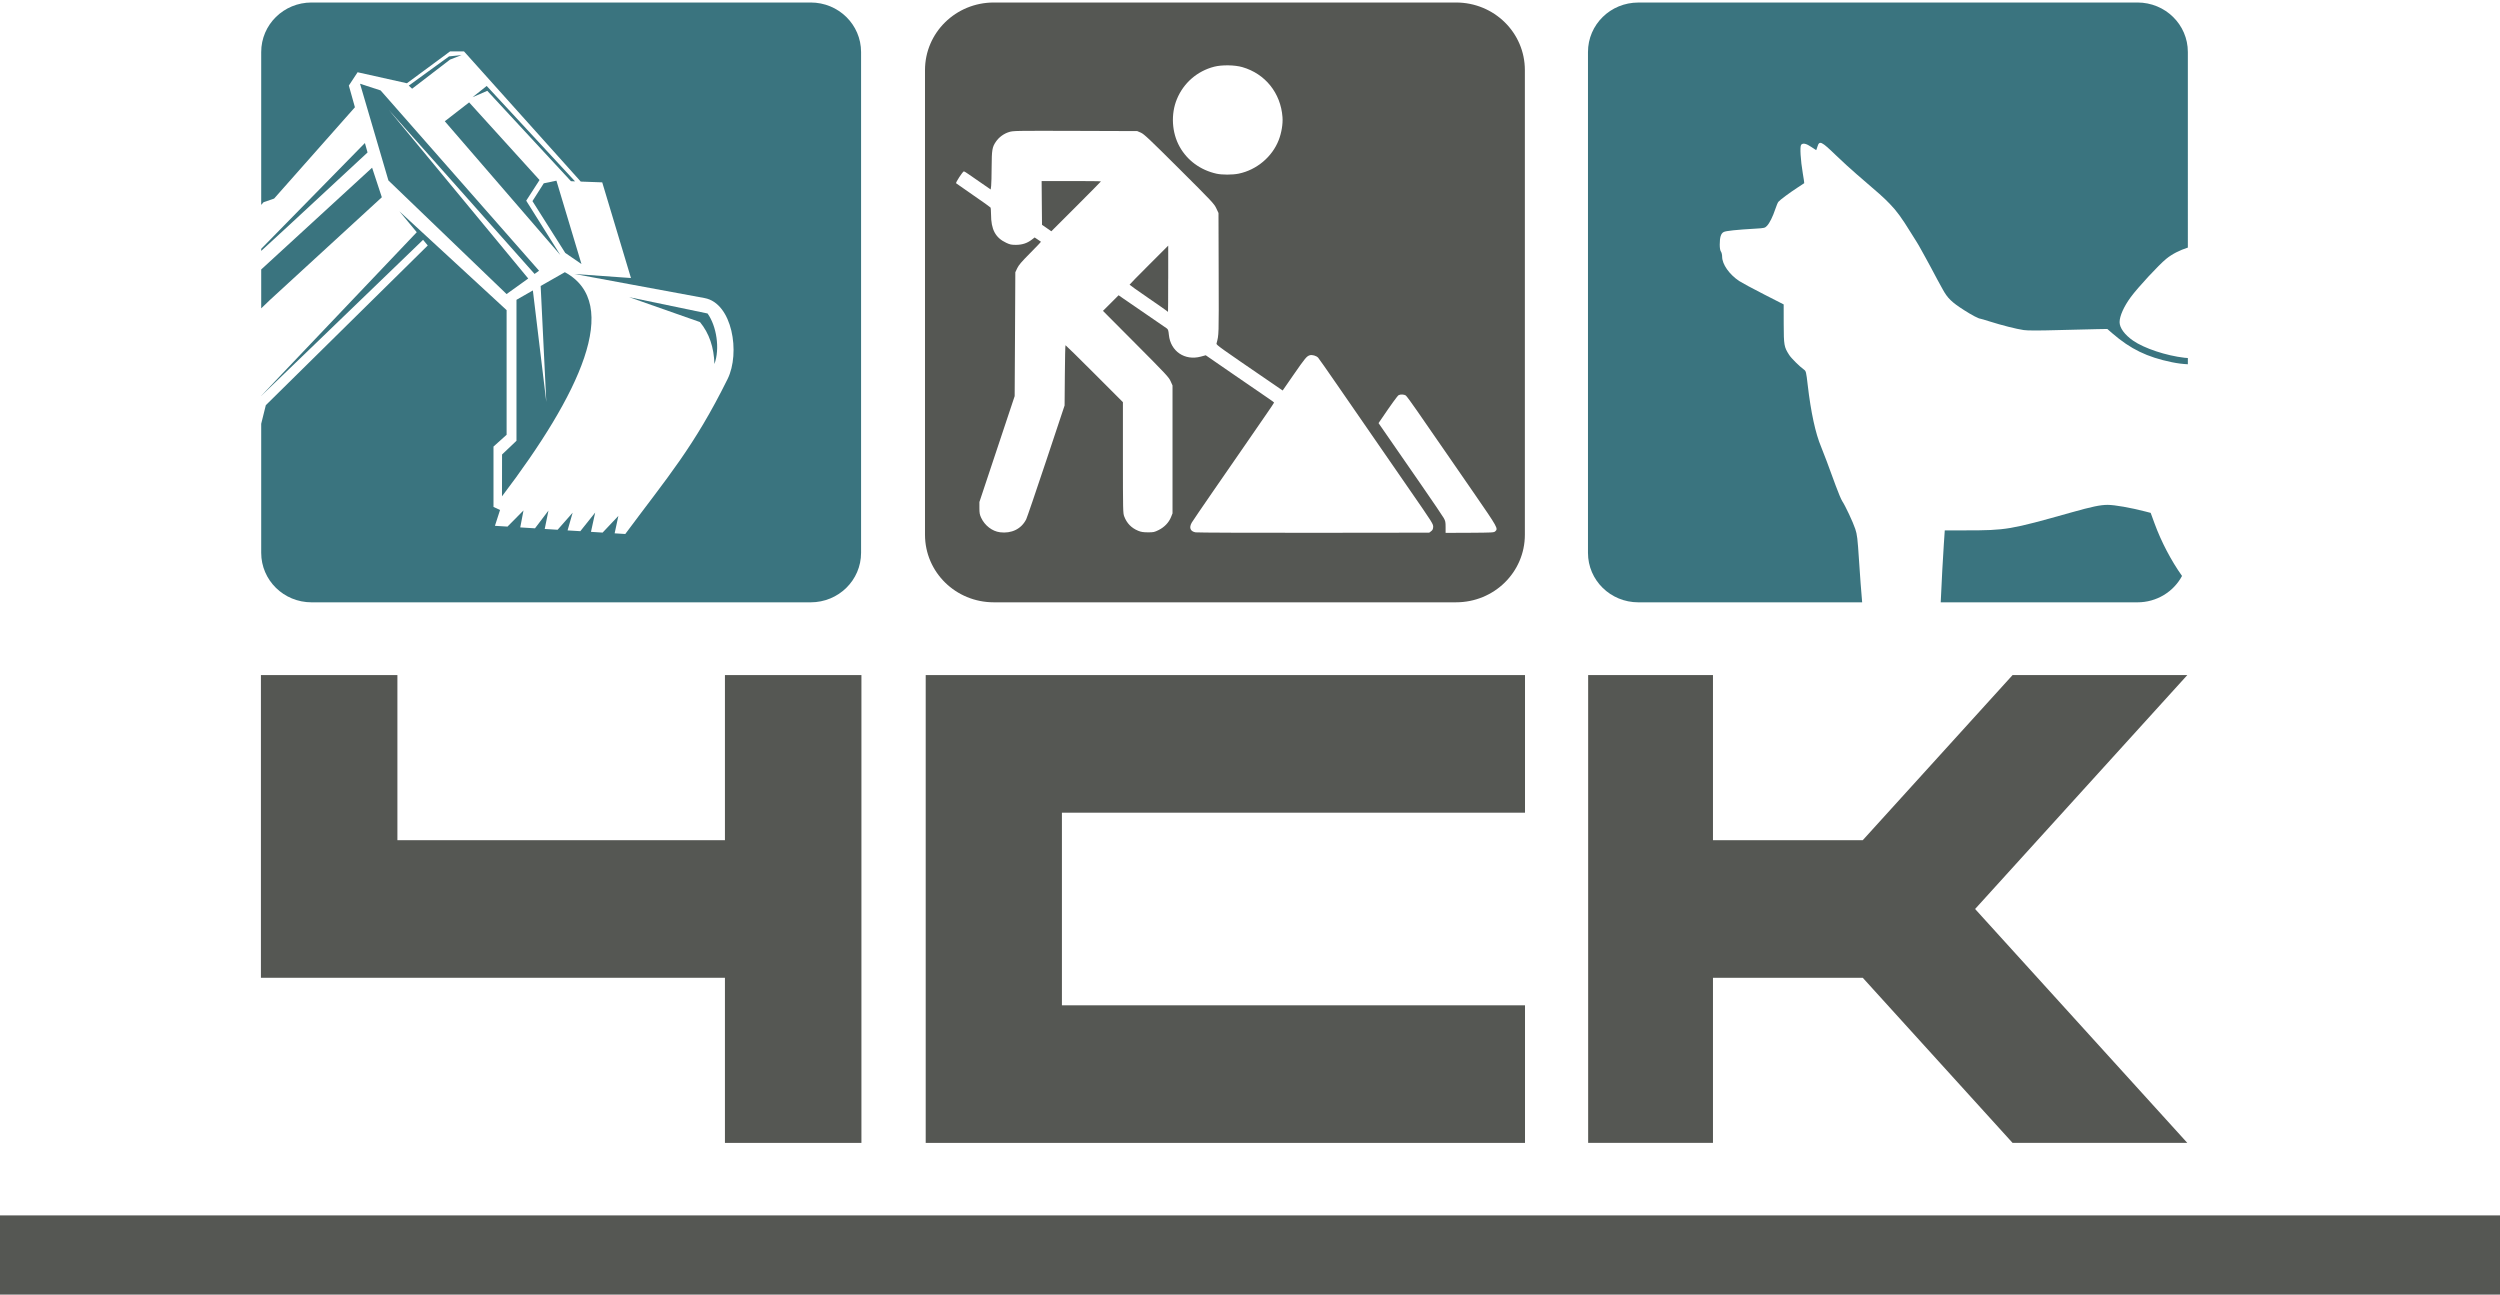
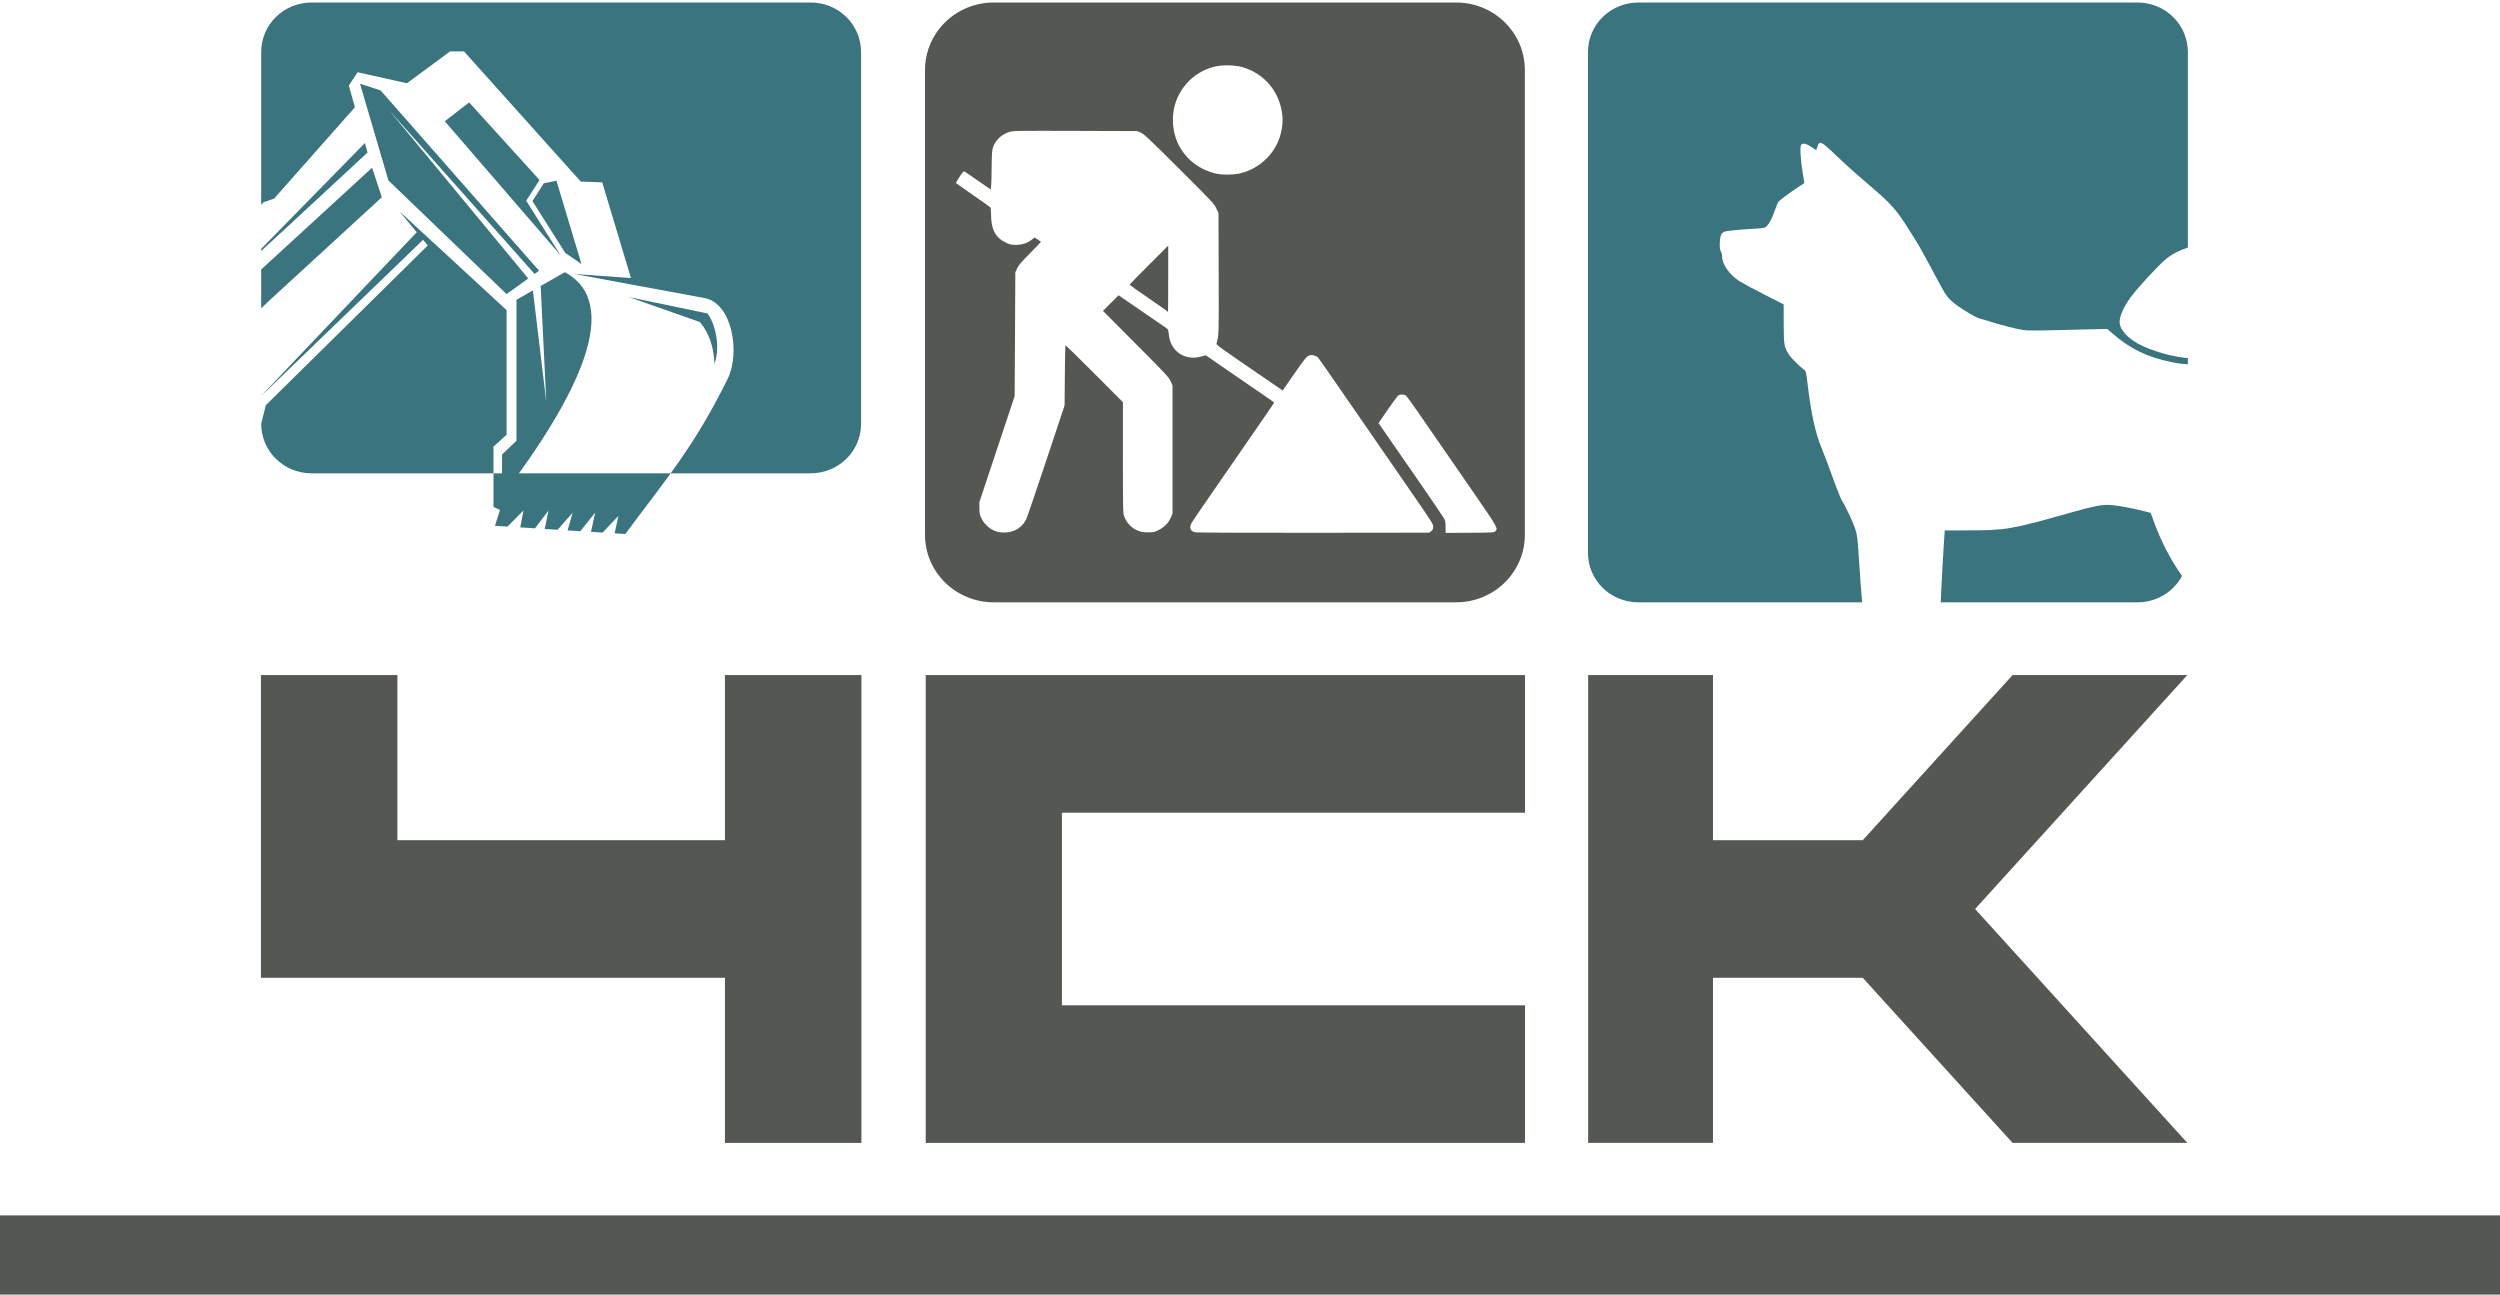
<svg xmlns="http://www.w3.org/2000/svg" id="Layer_1" version="1.1" viewBox="0 0 276.965 143.422">
  <defs>
    <style>
      .st0 {
        fill: #555753;
      }

      .st1 {
        fill: #3a747f;
      }
    </style>
  </defs>
  <g>
    <path class="st1" d="M239.984,28.679c.664-.543,1.493-.957,2.399-1.25V5.761c0-3.035-2.492-5.484-5.586-5.484l-55.289.004c-3.094,0-5.582,2.445-5.582,5.484v55.481c0,3.039,2.488,5.484,5.582,5.484h24.793c-.113-1.293-.227-2.777-.348-4.652-.16-2.449-.207-2.848-.414-3.473-.258-.773-1.109-2.586-1.445-3.082-.113-.172-.442-.945-.723-1.719-.781-2.156-1.348-3.652-1.613-4.293-.629-1.488-1.137-3.832-1.488-6.855-.172-1.48-.188-1.539-.426-1.715-.485-.347-1.406-1.265-1.633-1.625-.563-.879-.594-1.07-.602-3.426l-.003-2.164-2.211-1.129c-1.219-.621-2.438-1.281-2.719-1.464-1.098-.735-1.879-1.848-1.887-2.684,0-.223-.062-.484-.137-.582-.082-.113-.129-.387-.129-.766,0-.824.129-1.238.442-1.398.242-.129,1.418-.25,3.566-.375.938-.055,1-.07,1.231-.313.293-.316.633-1.0.922-1.863.117-.359.269-.719.339-.797.168-.207,1.254-1.011,2.114-1.57.394-.258.734-.481.746-.492.012-.016-.059-.508-.16-1.098-.246-1.441-.336-2.961-.184-3.148.192-.227.539-.161,1.109.222.297.2.551.364.559.364.012,0,.07-.168.133-.368.219-.73.426-.636,2.047.93.691.668,1.722,1.609,2.293,2.098,2.562,2.195,2.976,2.562,3.679,3.289.754.773,1.34,1.574,2.313,3.16.289.473.594.957.68,1.082s.328.551.543.945c.211.399.414.766.449.813.039.051.293.519.566,1.039.274.519.598,1.129.719,1.351.125.227.391.711.594,1.082.535.977.98,1.415,2.343,2.29.829.535,1.633.96,1.813.96.047,0,.531.145,1.078.317,1.258.402,2.949.832,3.738.945.403.063,1.703.063,3.789.004,1.75-.047,3.7-.094,4.329-.105l1.148-.02.566.492c2.016,1.739,3.832,2.621,6.571,3.188.636.133,1.23.203,1.785.23v-.691c-.117-.012-.223-.012-.356-.028-2.046-.234-4.48-1.042-5.718-1.902-.93-.648-1.489-1.414-1.489-2.047.004-.679.477-1.734,1.243-2.777.793-1.074,3.093-3.559,3.921-4.231Z" />
    <path class="st1" d="M238.266,56.82l-.618-.16c-1.625-.418-3.355-.723-4.136-.727-.801-.004-1.75.192-4.059.844-6.781,1.91-7.187,1.981-11.691,1.981h-2.309l-.105,1.558c-.106,1.524-.235,4.035-.344,6.414h21.793c2.152,0,4.008-1.183,4.941-2.922-1.203-1.695-2.304-3.793-3.043-5.816l-.429-1.172Z" />
    <polygon class="st1" points="61.645 20.016 60.242 20.309 58.988 22.281 62.621 28.019 64.418 29.25 61.645 20.016" />
-     <polygon class="st1" points="52.352 10.769 53.984 10.062 63.254 20.074 63.707 20.094 53.918 9.523 52.352 10.769" />
    <polygon class="st1" points="40.719 16.891 40.426 15.844 28.938 27.566 28.938 27.797 31.992 24.984 40.719 16.891" />
    <polygon class="st1" points="49.277 13.434 62.078 28.254 58.297 22.234 59.773 19.945 51.973 11.344 49.277 13.434" />
    <path class="st1" d="M57.219,33.215v15.617l-1.598,1.52-.008,4.636c8.606-11.332,13.36-21.359,6.965-24.832l-2.68,1.528.625,12.843-1.488-12.351-1.816,1.039Z" />
    <path class="st1" d="M42.301,21.852l-1.078-3.274-12.285,11.274v4.308c.324-.324.652-.641.98-.941l12.383-11.367Z" />
-     <path class="st1" d="M89.809.277h-55.289c-3.094,0-5.582,2.45-5.582,5.489v16.933c.089-.101.168-.191.261-.297l1.168-.402,8.953-10.117-.672-2.403.969-1.476,5.465,1.219,4.785-3.532h1.535l12.938,14.426,2.379.086,3.183,10.598-6.222-.442,6.449,1.196,7.934,1.468c3.078.571,3.972,6.082,2.546,8.965-3.742,7.559-6.64,10.844-11.336,17.172l-1.179-.074.414-1.93-1.746,1.848-1.289-.082.465-2.137-1.645,2.063-1.414-.086.562-1.961-1.664,1.89-1.429-.089.414-2.036-1.492,1.965-1.633-.101.359-1.879-1.773,1.789-1.391-.086.566-1.754-.726-.34v-6.687l1.453-1.305v-13.809l-8.266-7.621-3.609-3.324,1.922,2.313-17.234,18.125v.011l17.933-17.293.52.625-17.942,17.696-.511,2.058v14.293c0,3.039,2.488,5.488,5.582,5.488h55.289c3.093,0,5.586-2.449,5.586-5.488V5.766c0-3.039-2.493-5.489-5.586-5.489Z" />
+     <path class="st1" d="M89.809.277h-55.289c-3.094,0-5.582,2.45-5.582,5.489v16.933c.089-.101.168-.191.261-.297l1.168-.402,8.953-10.117-.672-2.403.969-1.476,5.465,1.219,4.785-3.532h1.535l12.938,14.426,2.379.086,3.183,10.598-6.222-.442,6.449,1.196,7.934,1.468c3.078.571,3.972,6.082,2.546,8.965-3.742,7.559-6.64,10.844-11.336,17.172l-1.179-.074.414-1.93-1.746,1.848-1.289-.082.465-2.137-1.645,2.063-1.414-.086.562-1.961-1.664,1.89-1.429-.089.414-2.036-1.492,1.965-1.633-.101.359-1.879-1.773,1.789-1.391-.086.566-1.754-.726-.34v-6.687l1.453-1.305v-13.809l-8.266-7.621-3.609-3.324,1.922,2.313-17.234,18.125v.011l17.933-17.293.52.625-17.942,17.696-.511,2.058c0,3.039,2.488,5.488,5.582,5.488h55.289c3.093,0,5.586-2.449,5.586-5.488V5.766c0-3.039-2.493-5.489-5.586-5.489Z" />
    <path class="st1" d="M78.387,34.73l-8.688-1.808,7.848,2.758c1.031,1.25,1.547,2.808,1.601,4.648.625-1.703.243-4.191-.761-5.598Z" />
    <polygon class="st1" points="39.887 9.277 43.031 19.992 56.121 32.578 58.52 30.855 43.074 12.172 59.223 30.348 59.719 29.992 42.168 10.019 39.887 9.277" />
-     <polygon class="st1" points="45.289 9.484 45.656 9.828 49.856 6.602 51.133 6.105 49.75 6.246 45.289 9.484" />
  </g>
  <g>
    <rect class="st0" y="134.652" width="276.965" height="8.77" />
    <polygon class="st0" points="80.313 126.617 95.434 126.617 95.434 74.789 80.313 74.789 80.313 93.082 44.027 93.082 44.027 74.789 28.906 74.789 28.906 108.324 80.313 108.324 80.313 126.617" />
    <polygon class="st0" points="168.949 90.035 168.949 74.789 102.555 74.789 102.555 126.617 168.949 126.617 168.949 111.375 117.645 111.375 117.645 90.035 168.949 90.035" />
    <polygon class="st0" points="189.773 108.324 206.367 108.324 222.965 126.617 242.324 126.617 218.813 100.704 242.324 74.789 222.965 74.789 206.367 93.082 189.773 93.082 189.773 74.789 175.945 74.789 175.945 126.617 189.773 126.617 189.773 108.324" />
-     <path class="st0" d="M115.441,24.907l.516.356.516.359,2.75-2.746c1.511-1.512,2.746-2.762,2.746-2.781,0-.024-1.481-.039-3.285-.039h-3.286l.02,2.426.023,2.425Z" />
    <path class="st0" d="M110.102,66.727h51.207c4.226,0,7.625-3.34,7.625-7.489V7.771c0-4.149-3.399-7.493-7.625-7.493h-51.207c-4.223,0-7.625,3.344-7.625,7.493v51.468c0,4.149,3.402,7.489,7.625,7.489ZM153.039,46.414c1.078-1.594,1.789-2.574,1.91-2.637.203-.109.61-.089.793.036.086.062.649.828,1.25,1.699.602.871,1.41,2.043,1.797,2.601.387.555.992,1.426,1.34,1.934.348.508,1.766,2.562,3.152,4.566,2.68,3.883,2.711,3.942,2.364,4.258-.145.129-.325.137-2.825.153l-2.668.011v-.636c0-.567-.023-.684-.207-1.012-.113-.203-1.203-1.813-2.425-3.578-1.219-1.766-2.797-4.047-3.508-5.071l-1.289-1.863.316-.461ZM130.391,10.965c.742-1.785,2.246-3.09,4.121-3.574.851-.219,2.281-.2,3.129.047,2.531.734,4.242,2.867,4.441,5.531.059.742-.105,1.742-.414,2.539-.719,1.867-2.449,3.32-4.441,3.73-.684.141-1.848.141-2.457.004-1.778-.398-3.231-1.461-4.082-2.988-.875-1.566-.989-3.625-.297-5.289ZM106.789,18.984c.039,0,.274.145.524.321.429.304,1.14.797,2.039,1.41l.402.277.051-.394c.027-.219.051-1.16.054-2.098.012-1.898.059-2.203.477-2.809.336-.492.875-.886,1.449-1.062.469-.145.656-.148,7.344-.129l6.859.024.407.175c.351.157.918.688,4.257,4.016,3.641,3.629,3.86,3.863,4.094,4.359l.246.524.02,6.742c.019,6.961.027,6.711-.239,7.719-.042.148.29.386,6.008,4.297l1.321.906,1.214-1.754c1.293-1.863,1.45-2.051,1.797-2.152.258-.075.715.058.914.265.071.074.985,1.379,2.036,2.903,1.925,2.796,4.793,6.949,8.031,11.628,2.679,3.872,2.707,3.914,2.679,4.258-.015.219-.074.332-.23.446l-.207.156-12.781.015c-7.028.004-12.926-.015-13.106-.05-.582-.106-.742-.512-.422-1.075.094-.16,1.145-1.707,2.336-3.429,1.192-1.723,2.832-4.094,3.645-5.274.812-1.175,1.851-2.683,2.308-3.347.461-.664.836-1.227.836-1.254-.004-.024-.277-.227-.609-.449-.336-.227-2.039-1.395-3.785-2.598l-3.18-2.192-.547.149c-1.777.48-3.351-.59-3.535-2.399-.051-.503-.086-.617-.234-.726-.094-.067-1.137-.785-2.313-1.59-1.176-.809-2.34-1.605-2.582-1.773l-.441-.309-.867.867-.868.863,3.637,3.653c3.356,3.371,3.656,3.691,3.856,4.133l.214.48v14.168l-.167.418c-.243.598-.727,1.106-1.356,1.422-.484.242-.57.262-1.195.262-.532-.004-.762-.039-1.086-.172-.75-.309-1.258-.828-1.547-1.59-.137-.359-.141-.617-.145-6.52v-6.14l-3.152-3.156c-1.734-1.735-3.176-3.153-3.207-3.153-.027,0-.062,1.5-.074,3.336l-.028,3.34-2.05,6.16c-1.129,3.387-2.121,6.289-2.203,6.453-.543,1.071-1.622,1.598-2.918,1.434v-.004c-.848-.106-1.672-.746-2.071-1.598-.164-.359-.195-.523-.195-1.086v-.664l1.953-5.867,1.953-5.863.039-6.863.035-6.86.207-.441c.168-.356.454-.692,1.434-1.68.676-.68,1.215-1.246,1.195-1.262-.015-.011-.179-.125-.363-.25l-.332-.222-.32.246c-.508.39-1.059.57-1.75.574-.508,0-.66-.031-1.078-.227-1.196-.558-1.684-1.472-1.684-3.152-.004-.367-.027-.711-.059-.758-.031-.047-.882-.656-1.898-1.351-1.016-.7-1.875-1.297-1.914-1.336-.074-.071.742-1.321.867-1.321Z" />
    <path class="st0" d="M129.27,34.449c.058.059.117.106.128.106.012,0,.02-1.653.02-3.672h.004v-3.672l-2.141,2.141c-1.179,1.175-2.14,2.16-2.14,2.187,0,.027.906.672,2.011,1.43,1.106.758,2.059,1.426,2.118,1.48Z" />
  </g>
</svg>